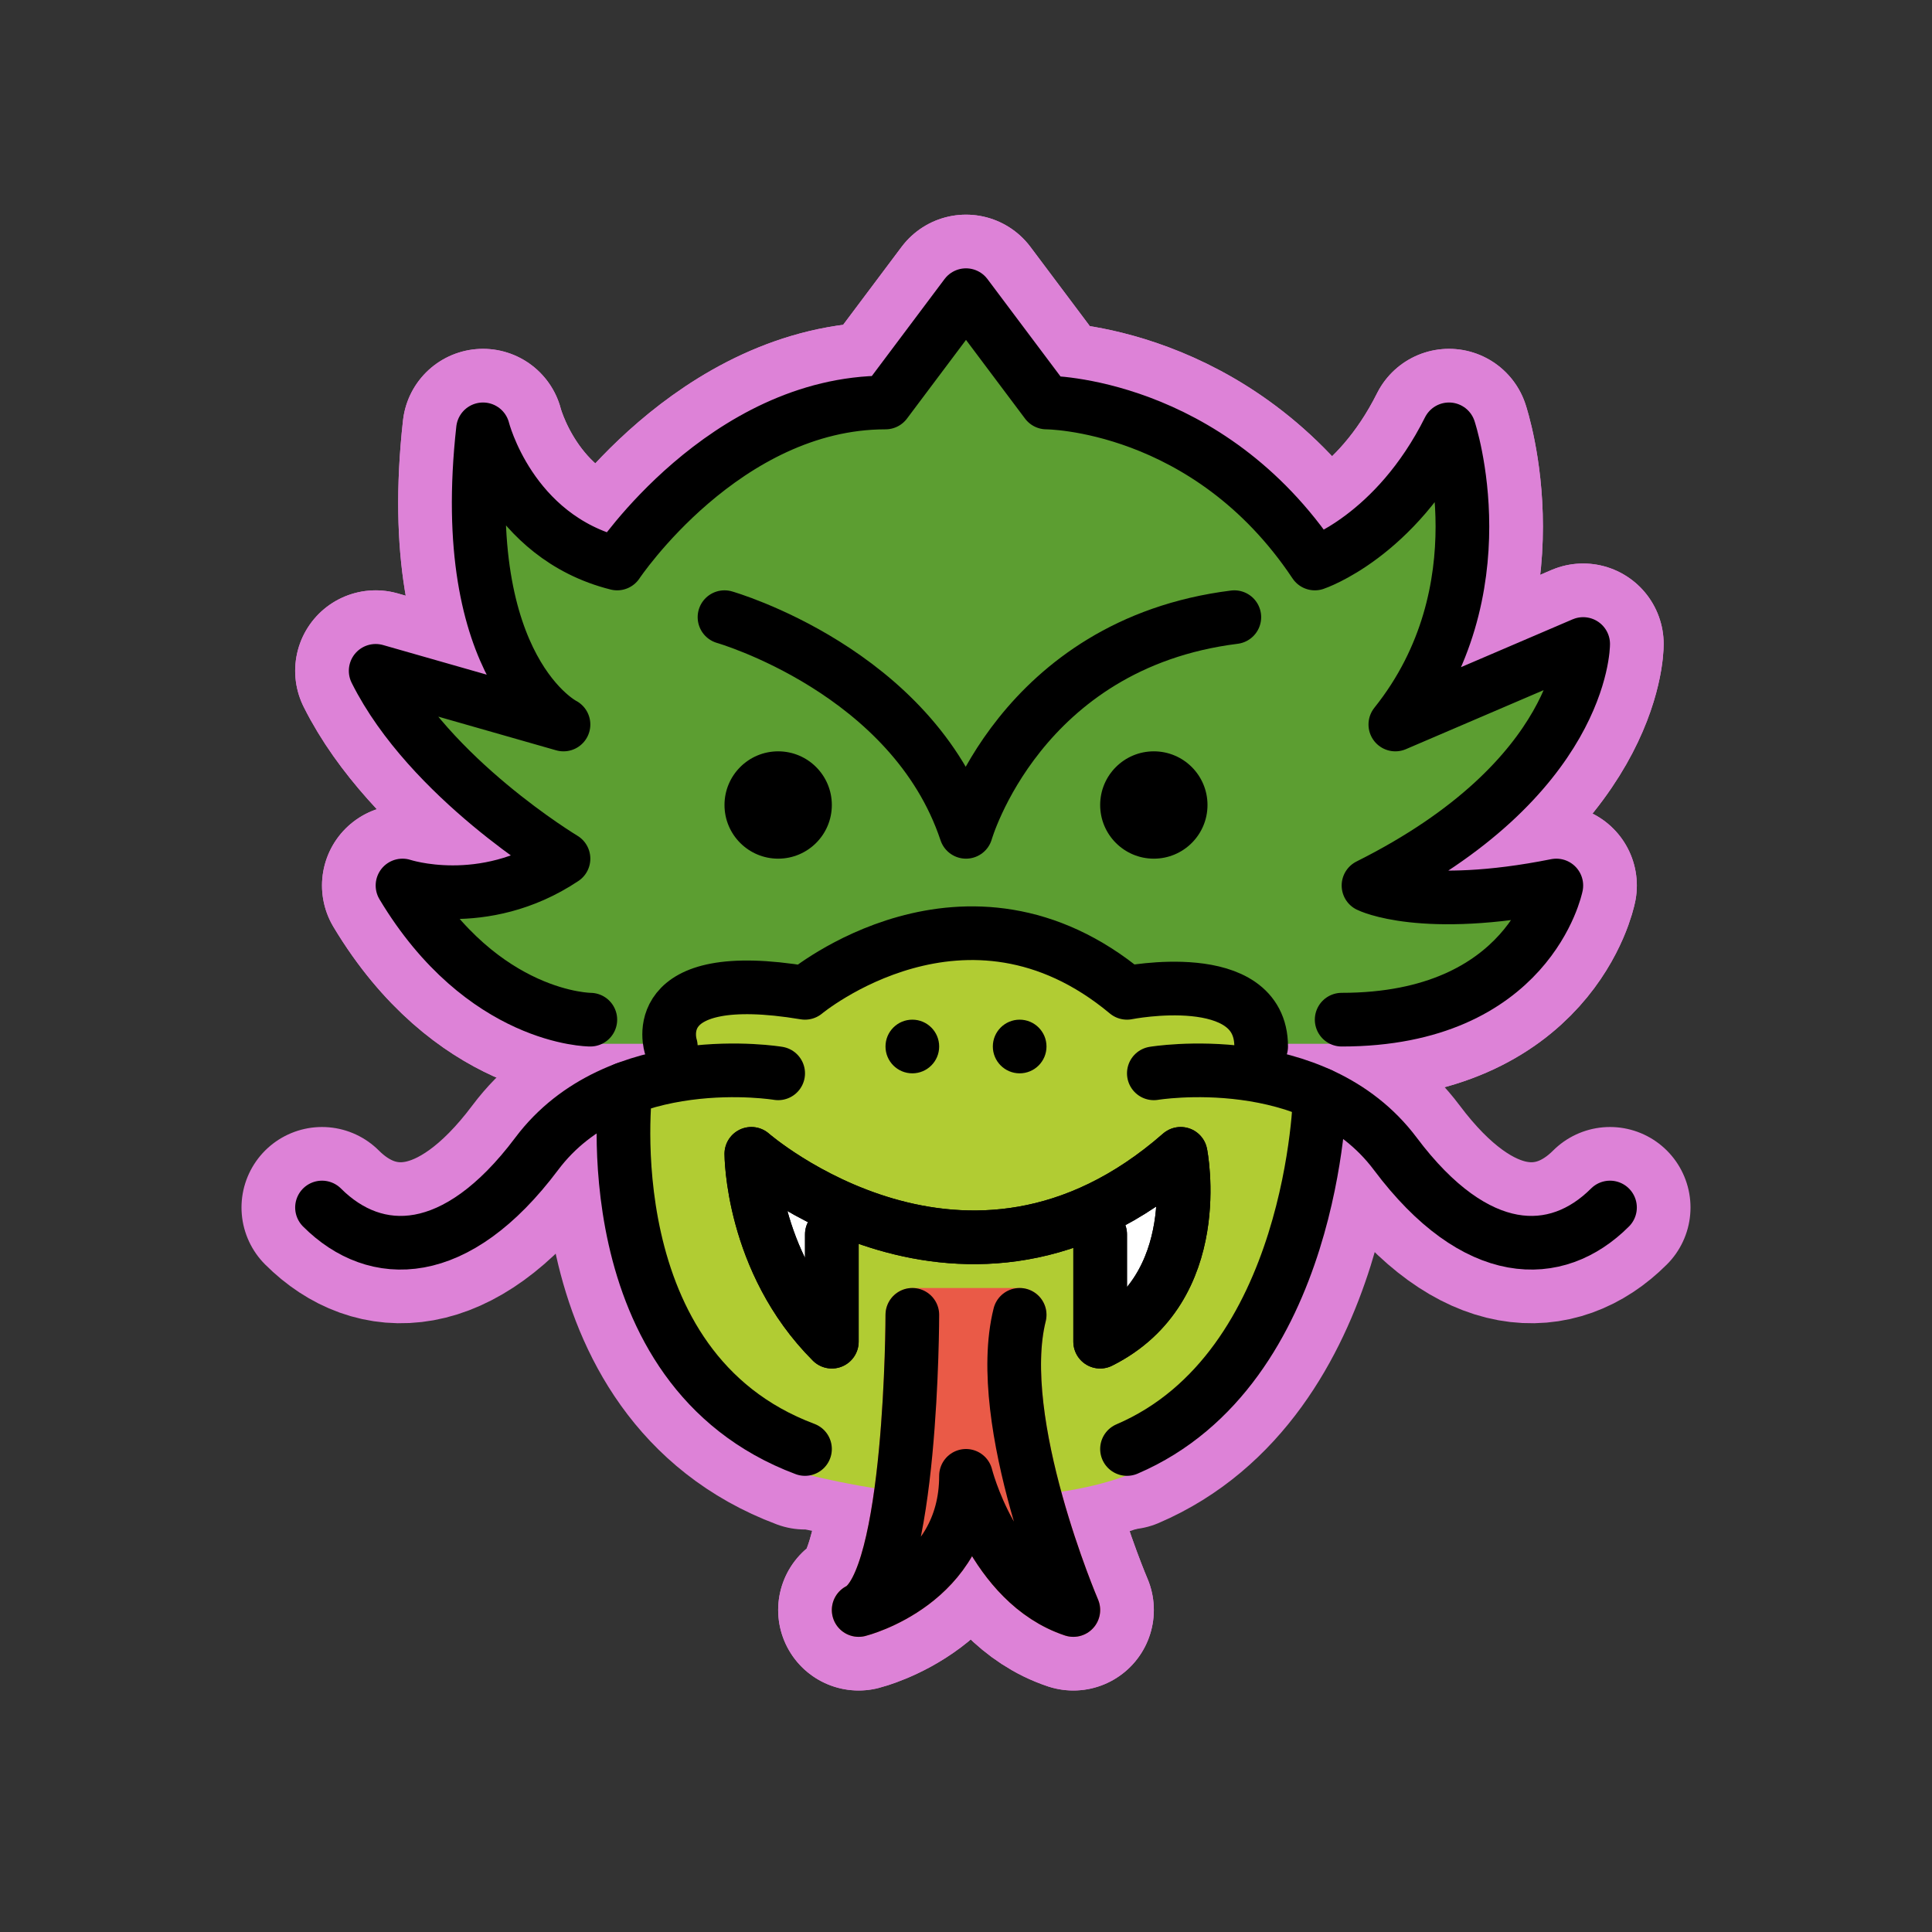
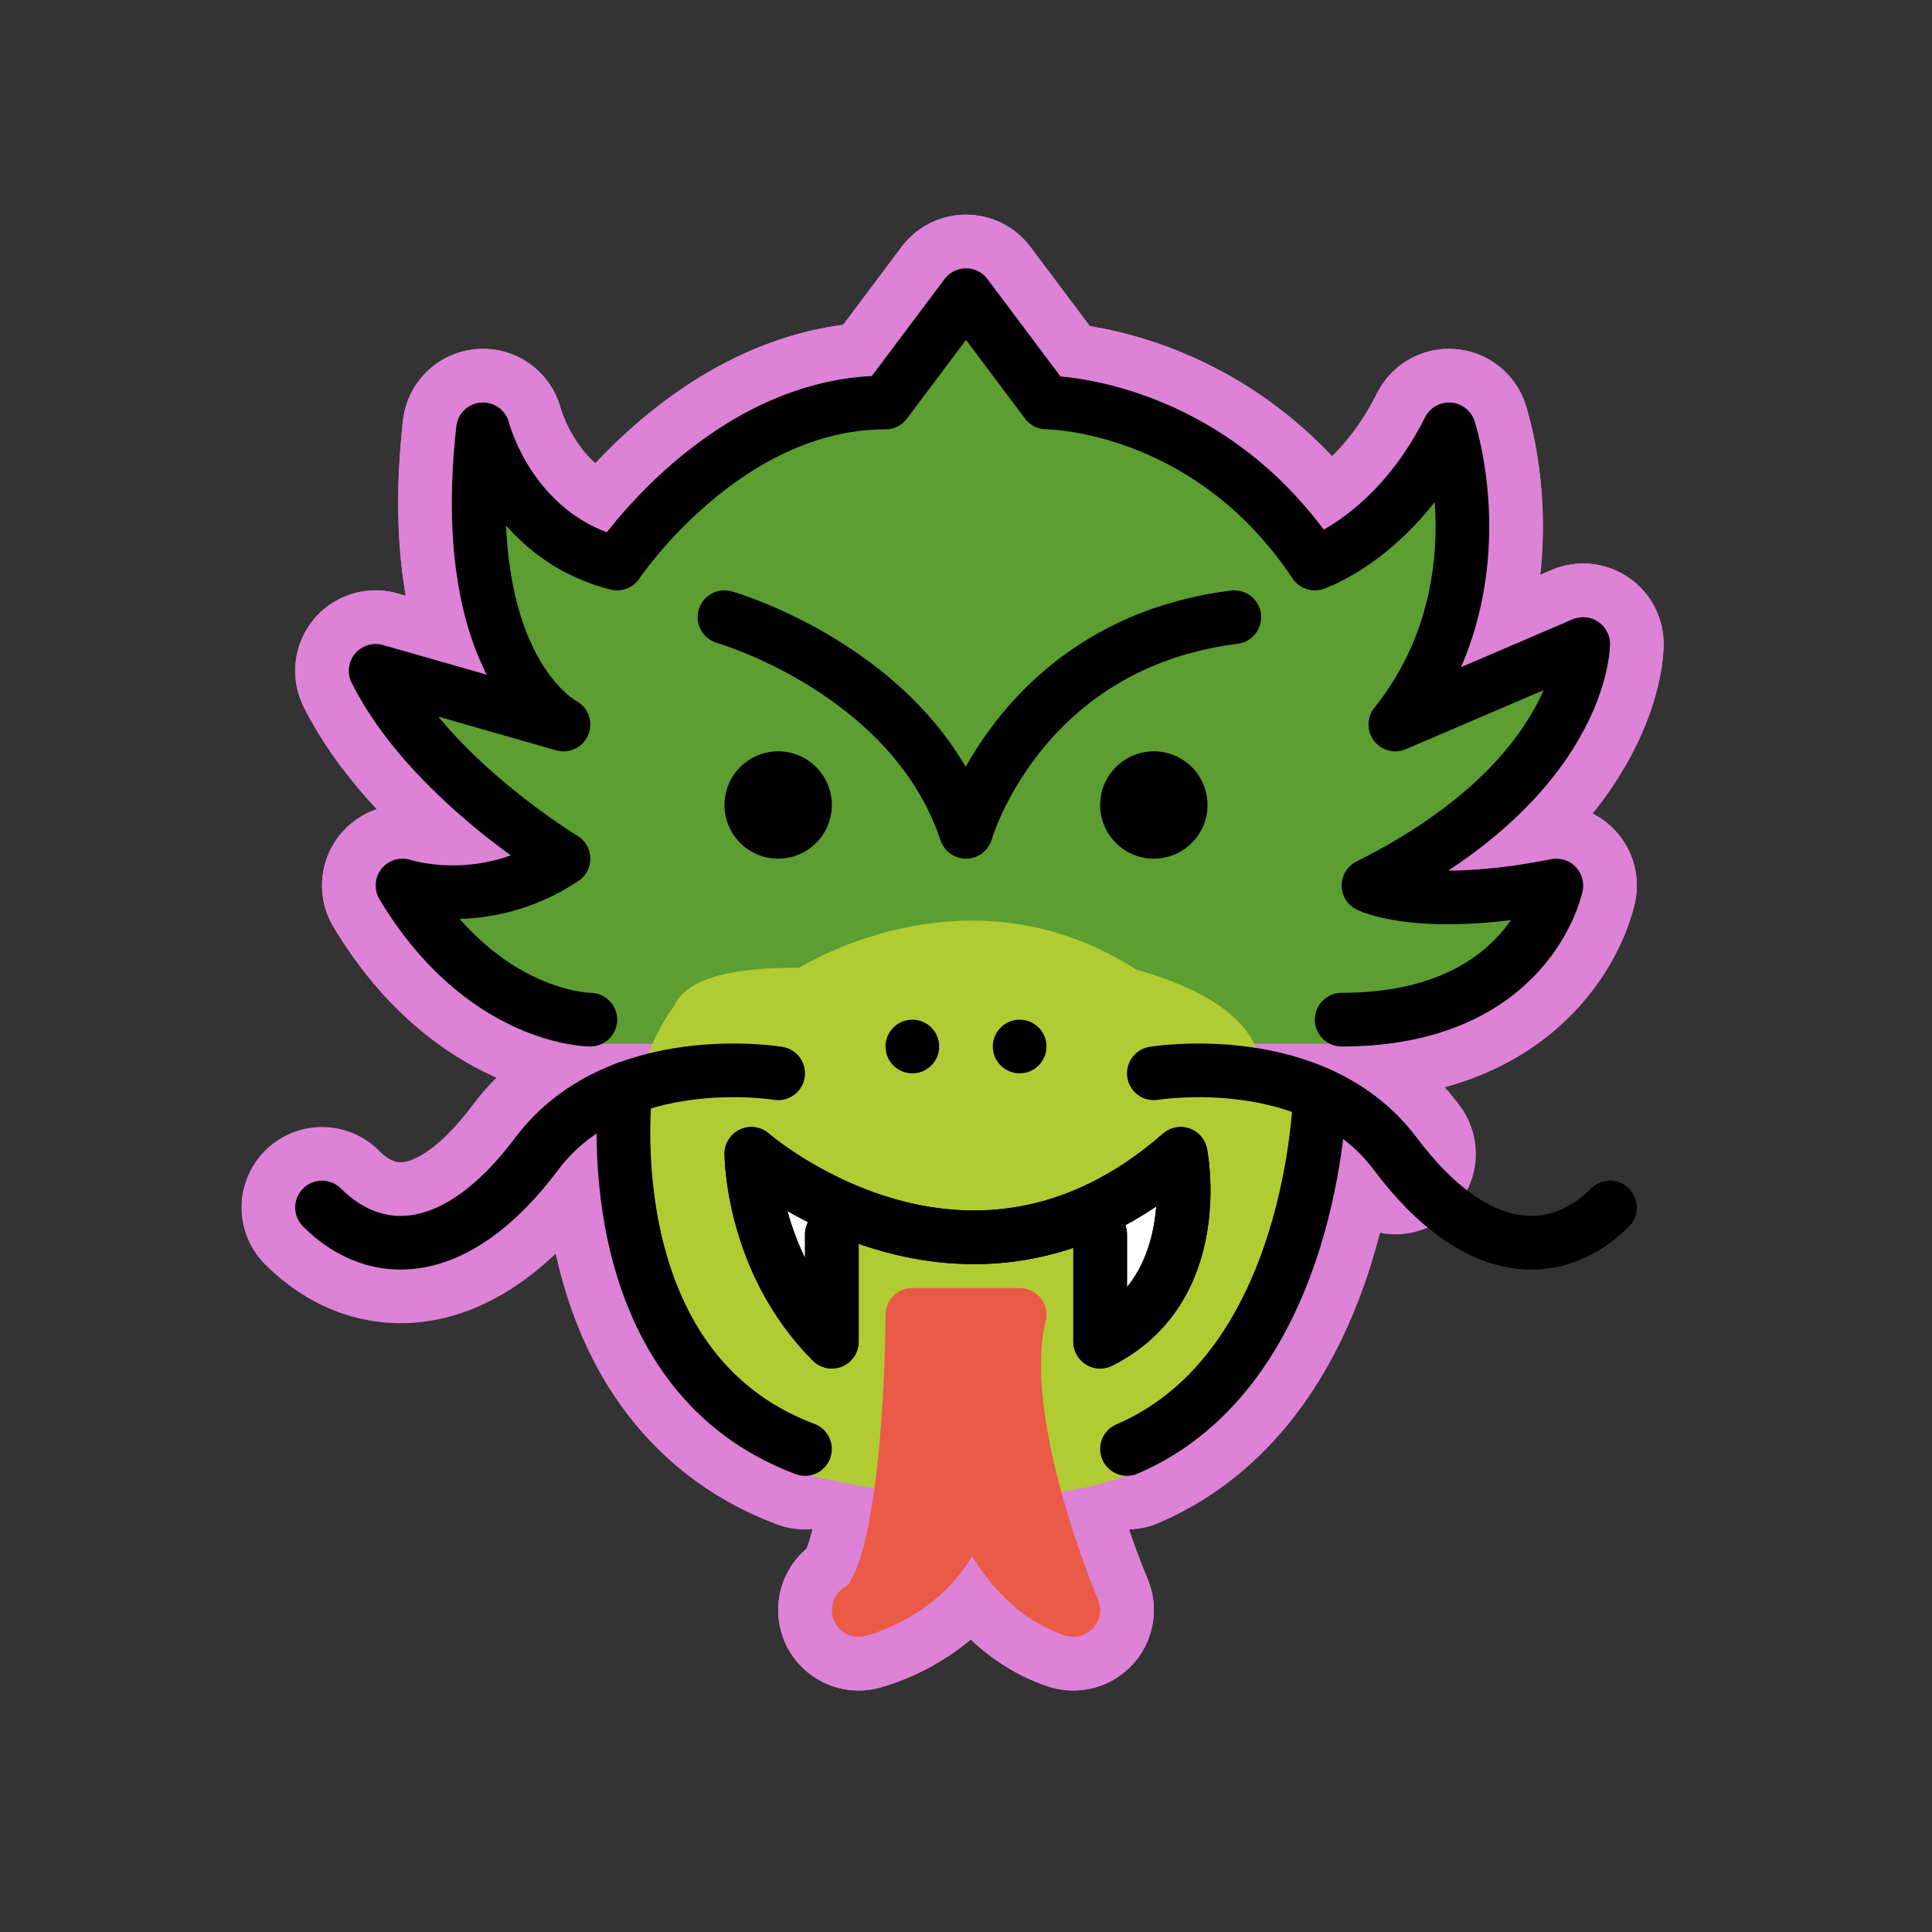
<svg xmlns="http://www.w3.org/2000/svg" id="emoji" viewBox="0 0 72 72">
  <rect x="0" y="0" width="72" height="72" fill="#333333" stroke="none" />
  <g id="white-padding">
    <g id="color">
      <path fill="#dd82d7" stroke="#dd82d7" stroke-linecap="round" stroke-linejoin="round" stroke-miterlimit="10" stroke-width="6" d="M51,33c8-4,8-9,8-9l-7,3c4-5,2-11,2-11c-2,4-5,5-5,5c-4-6-10-6-10-6l-3-4l-3,4c-6,0-10,6-10,6c-4-1-5-5-5-5c-1,9,3,11,3,11l-7-2 c2,4,7,7,7,7c-3,2-6,1-6,1c3,5,7,5,7,5h28c7,0,8-5,8-5C53,34,51,33,51,33z" />
-       <path fill="#dd82d7" stroke="#dd82d7" stroke-linecap="round" stroke-linejoin="round" stroke-miterlimit="10" stroke-width="6" d="M26,38c0,0,0-1,4.054-0.929c0,0,5.947-3.965,11.894,0c0,0,4.053,0.946,4.053,2.929c0,0,4,3,1.894,5.992 c0,0,0,3.965-5.947,7.929c0,0-3.965,1.982-11.894,0c0,0-7.266-6.07-6.054-10.921C25,39,26,38,26,38z" />
      <path fill="#dd82d7" stroke="#dd82d7" stroke-linecap="round" stroke-linejoin="round" stroke-miterlimit="10" stroke-width="6" d="M34,49c0,0,0,10-2,11c0,0,4-1,4-5c0,0,1,4,4,5c0,0-3-7-2-11H34z" />
      <path fill="#dd82d7" stroke="#dd82d7" d="M31,46v4c-3-3-3-7-3-7s8,7,16,0c0,0,1,5-3,7v-4Z" stroke-width="6" stroke-linecap="round" stroke-linejoin="round" />
    </g>
    <g id="hair" />
    <g id="skin" />
    <g id="skin-shadow" />
    <g id="line">
      <path fill="none" stroke="#dd82d7" stroke-linecap="round" stroke-linejoin="round" stroke-miterlimit="10" stroke-width="6" d="M31,46v4c-3-3-3-7-3-7s8,7,16,0c0,0,1,5-3,7v-4" />
      <path fill="none" stroke="#dd82d7" stroke-linecap="round" stroke-linejoin="round" stroke-miterlimit="10" stroke-width="6" d="M27,23c0,0,7,2,9,8c0,0,2-7,10-8" />
      <circle cx="29" cy="30" r="2" fill="#dd82d7" stroke="#dd82d7" stroke-width="6" stroke-linecap="round" stroke-linejoin="round" />
      <circle cx="43" cy="30" r="2" fill="#dd82d7" stroke="#dd82d7" stroke-width="6" stroke-linecap="round" stroke-linejoin="round" />
      <circle cx="34" cy="39" r="1" fill="#dd82d7" stroke="#dd82d7" stroke-width="6" stroke-linecap="round" stroke-linejoin="round" />
      <circle cx="38" cy="39" r="1" fill="#dd82d7" stroke="#dd82d7" stroke-width="6" stroke-linecap="round" stroke-linejoin="round" />
      <path fill="none" stroke="#dd82d7" stroke-linecap="round" stroke-linejoin="round" stroke-miterlimit="10" stroke-width="6" d="M34,49c0,0,0,10-2,11c0,0,4-1,4-5c0,0,1,4,4,5c0,0-3-7-2-11" />
      <path fill="none" stroke="#dd82d7" stroke-linecap="round" stroke-linejoin="round" stroke-miterlimit="10" stroke-width="6" d="M22,38c0,0-4,0-7-5c0,0,3,1,6-1c0,0-5-3-7-7l7,2c0,0-4-2-3-11c0,0,1,4,5,5c0,0,4-6,10-6l3-4l3,4c0,0,6,0,10,6c0,0,3-1,5-5 c0,0,2,6-2,11l7-3c0,0,0,5-8,9c0,0,2,1,7,0c0,0-1,5-8,5" />
      <path fill="none" stroke="#dd82d7" stroke-linecap="round" stroke-linejoin="round" stroke-miterlimit="10" stroke-width="6" d="M25,39c0,0-1-3,5-2c0,0,6-5,12,0c0,0,5-1,5,2" />
      <path fill="none" stroke="#dd82d7" stroke-linecap="round" stroke-linejoin="round" stroke-miterlimit="10" stroke-width="6" d="M29,40c0,0-6-1-9,3s-6,4-8,2" />
-       <path fill="none" stroke="#dd82d7" stroke-linecap="round" stroke-linejoin="round" stroke-miterlimit="10" stroke-width="6" d="M43,40c0,0,6-1,9,3s6,4,8,2" />
+       <path fill="none" stroke="#dd82d7" stroke-linecap="round" stroke-linejoin="round" stroke-miterlimit="10" stroke-width="6" d="M43,40c0,0,6-1,9,3" />
      <path fill="none" stroke="#dd82d7" stroke-linecap="round" stroke-linejoin="round" stroke-miterlimit="10" stroke-width="6" d="M23.315,40.571C23.315,40.571,22,51,30,54" />
      <path fill="none" stroke="#dd82d7" stroke-linecap="round" stroke-linejoin="round" stroke-miterlimit="10" stroke-width="6" d="M49.189,40.783C49.189,40.783,49,51,42,54" />
      <path fill="none" stroke="#dd82d7" stroke-linecap="round" stroke-linejoin="round" stroke-miterlimit="10" stroke-width="6" d="M31,46v4c-3-3-3-7-3-7s8,7,16,0c0,0,1,5-3,7v-4" />
    </g>
  </g>
  <g id="emoji-original">
    <g id="color">
      <path fill="#5C9E31" stroke="#5C9E31" stroke-linecap="round" stroke-linejoin="round" stroke-miterlimit="10" stroke-width="1.8" d="M51,33c8-4,8-9,8-9l-7,3c4-5,2-11,2-11c-2,4-5,5-5,5c-4-6-10-6-10-6l-3-4l-3,4c-6,0-10,6-10,6c-4-1-5-5-5-5c-1,9,3,11,3,11l-7-2 c2,4,7,7,7,7c-3,2-6,1-6,1c3,5,7,5,7,5h28c7,0,8-5,8-5C53,34,51,33,51,33z" />
      <path fill="#B1CC33" stroke="#B1CC33" stroke-linecap="round" stroke-linejoin="round" stroke-miterlimit="10" stroke-width="2" d="M26,38c0,0,0-1,4.054-0.929c0,0,5.947-3.965,11.894,0c0,0,4.053,0.946,4.053,2.929c0,0,4,3,1.894,5.992 c0,0,0,3.965-5.947,7.929c0,0-3.965,1.982-11.894,0c0,0-7.266-6.07-6.054-10.921C25,39,26,38,26,38z" />
      <path fill="#EA5A47" stroke="#EA5A47" stroke-linecap="round" stroke-linejoin="round" stroke-miterlimit="10" stroke-width="2" d="M34,49c0,0,0,10-2,11c0,0,4-1,4-5c0,0,1,4,4,5c0,0-3-7-2-11H34z" />
      <path fill="#FFFFFF" stroke="none" d="M31,46v4c-3-3-3-7-3-7s8,7,16,0c0,0,1,5-3,7v-4" />
    </g>
    <g id="hair" />
    <g id="skin" />
    <g id="skin-shadow" />
    <g id="line">
      <path fill="none" stroke="#000000" stroke-linecap="round" stroke-linejoin="round" stroke-miterlimit="10" stroke-width="2" d="M31,46v4c-3-3-3-7-3-7s8,7,16,0c0,0,1,5-3,7v-4" />
      <path fill="none" stroke="#000000" stroke-linecap="round" stroke-linejoin="round" stroke-miterlimit="10" stroke-width="2" d="M27,23c0,0,7,2,9,8c0,0,2-7,10-8" />
      <circle cx="29" cy="30" r="2" fill="#000000" stroke="none" />
      <circle cx="43" cy="30" r="2" fill="#000000" stroke="none" />
      <circle cx="34" cy="39" r="1" fill="#000000" stroke="none" />
      <circle cx="38" cy="39" r="1" fill="#000000" stroke="none" />
-       <path fill="none" stroke="#000000" stroke-linecap="round" stroke-linejoin="round" stroke-miterlimit="10" stroke-width="2" d="M34,49c0,0,0,10-2,11c0,0,4-1,4-5c0,0,1,4,4,5c0,0-3-7-2-11" />
      <path fill="none" stroke="#000000" stroke-linecap="round" stroke-linejoin="round" stroke-miterlimit="10" stroke-width="2" d="M22,38c0,0-4,0-7-5c0,0,3,1,6-1c0,0-5-3-7-7l7,2c0,0-4-2-3-11c0,0,1,4,5,5c0,0,4-6,10-6l3-4l3,4c0,0,6,0,10,6c0,0,3-1,5-5 c0,0,2,6-2,11l7-3c0,0,0,5-8,9c0,0,2,1,7,0c0,0-1,5-8,5" />
-       <path fill="none" stroke="#000000" stroke-linecap="round" stroke-linejoin="round" stroke-miterlimit="10" stroke-width="2" d="M25,39c0,0-1-3,5-2c0,0,6-5,12,0c0,0,5-1,5,2" />
      <path fill="none" stroke="#000000" stroke-linecap="round" stroke-linejoin="round" stroke-miterlimit="10" stroke-width="2" d="M29,40c0,0-6-1-9,3s-6,4-8,2" />
      <path fill="none" stroke="#000000" stroke-linecap="round" stroke-linejoin="round" stroke-miterlimit="10" stroke-width="2" d="M43,40c0,0,6-1,9,3s6,4,8,2" />
      <path fill="none" stroke="#000000" stroke-linecap="round" stroke-linejoin="round" stroke-miterlimit="10" stroke-width="2" d="M23.315,40.571C23.315,40.571,22,51,30,54" />
      <path fill="none" stroke="#000000" stroke-linecap="round" stroke-linejoin="round" stroke-miterlimit="10" stroke-width="2" d="M49.189,40.783C49.189,40.783,49,51,42,54" />
      <path fill="none" stroke="#000000" stroke-linecap="round" stroke-linejoin="round" stroke-miterlimit="10" stroke-width="2" d="M31,46v4c-3-3-3-7-3-7s8,7,16,0c0,0,1,5-3,7v-4" />
    </g>
  </g>
</svg>